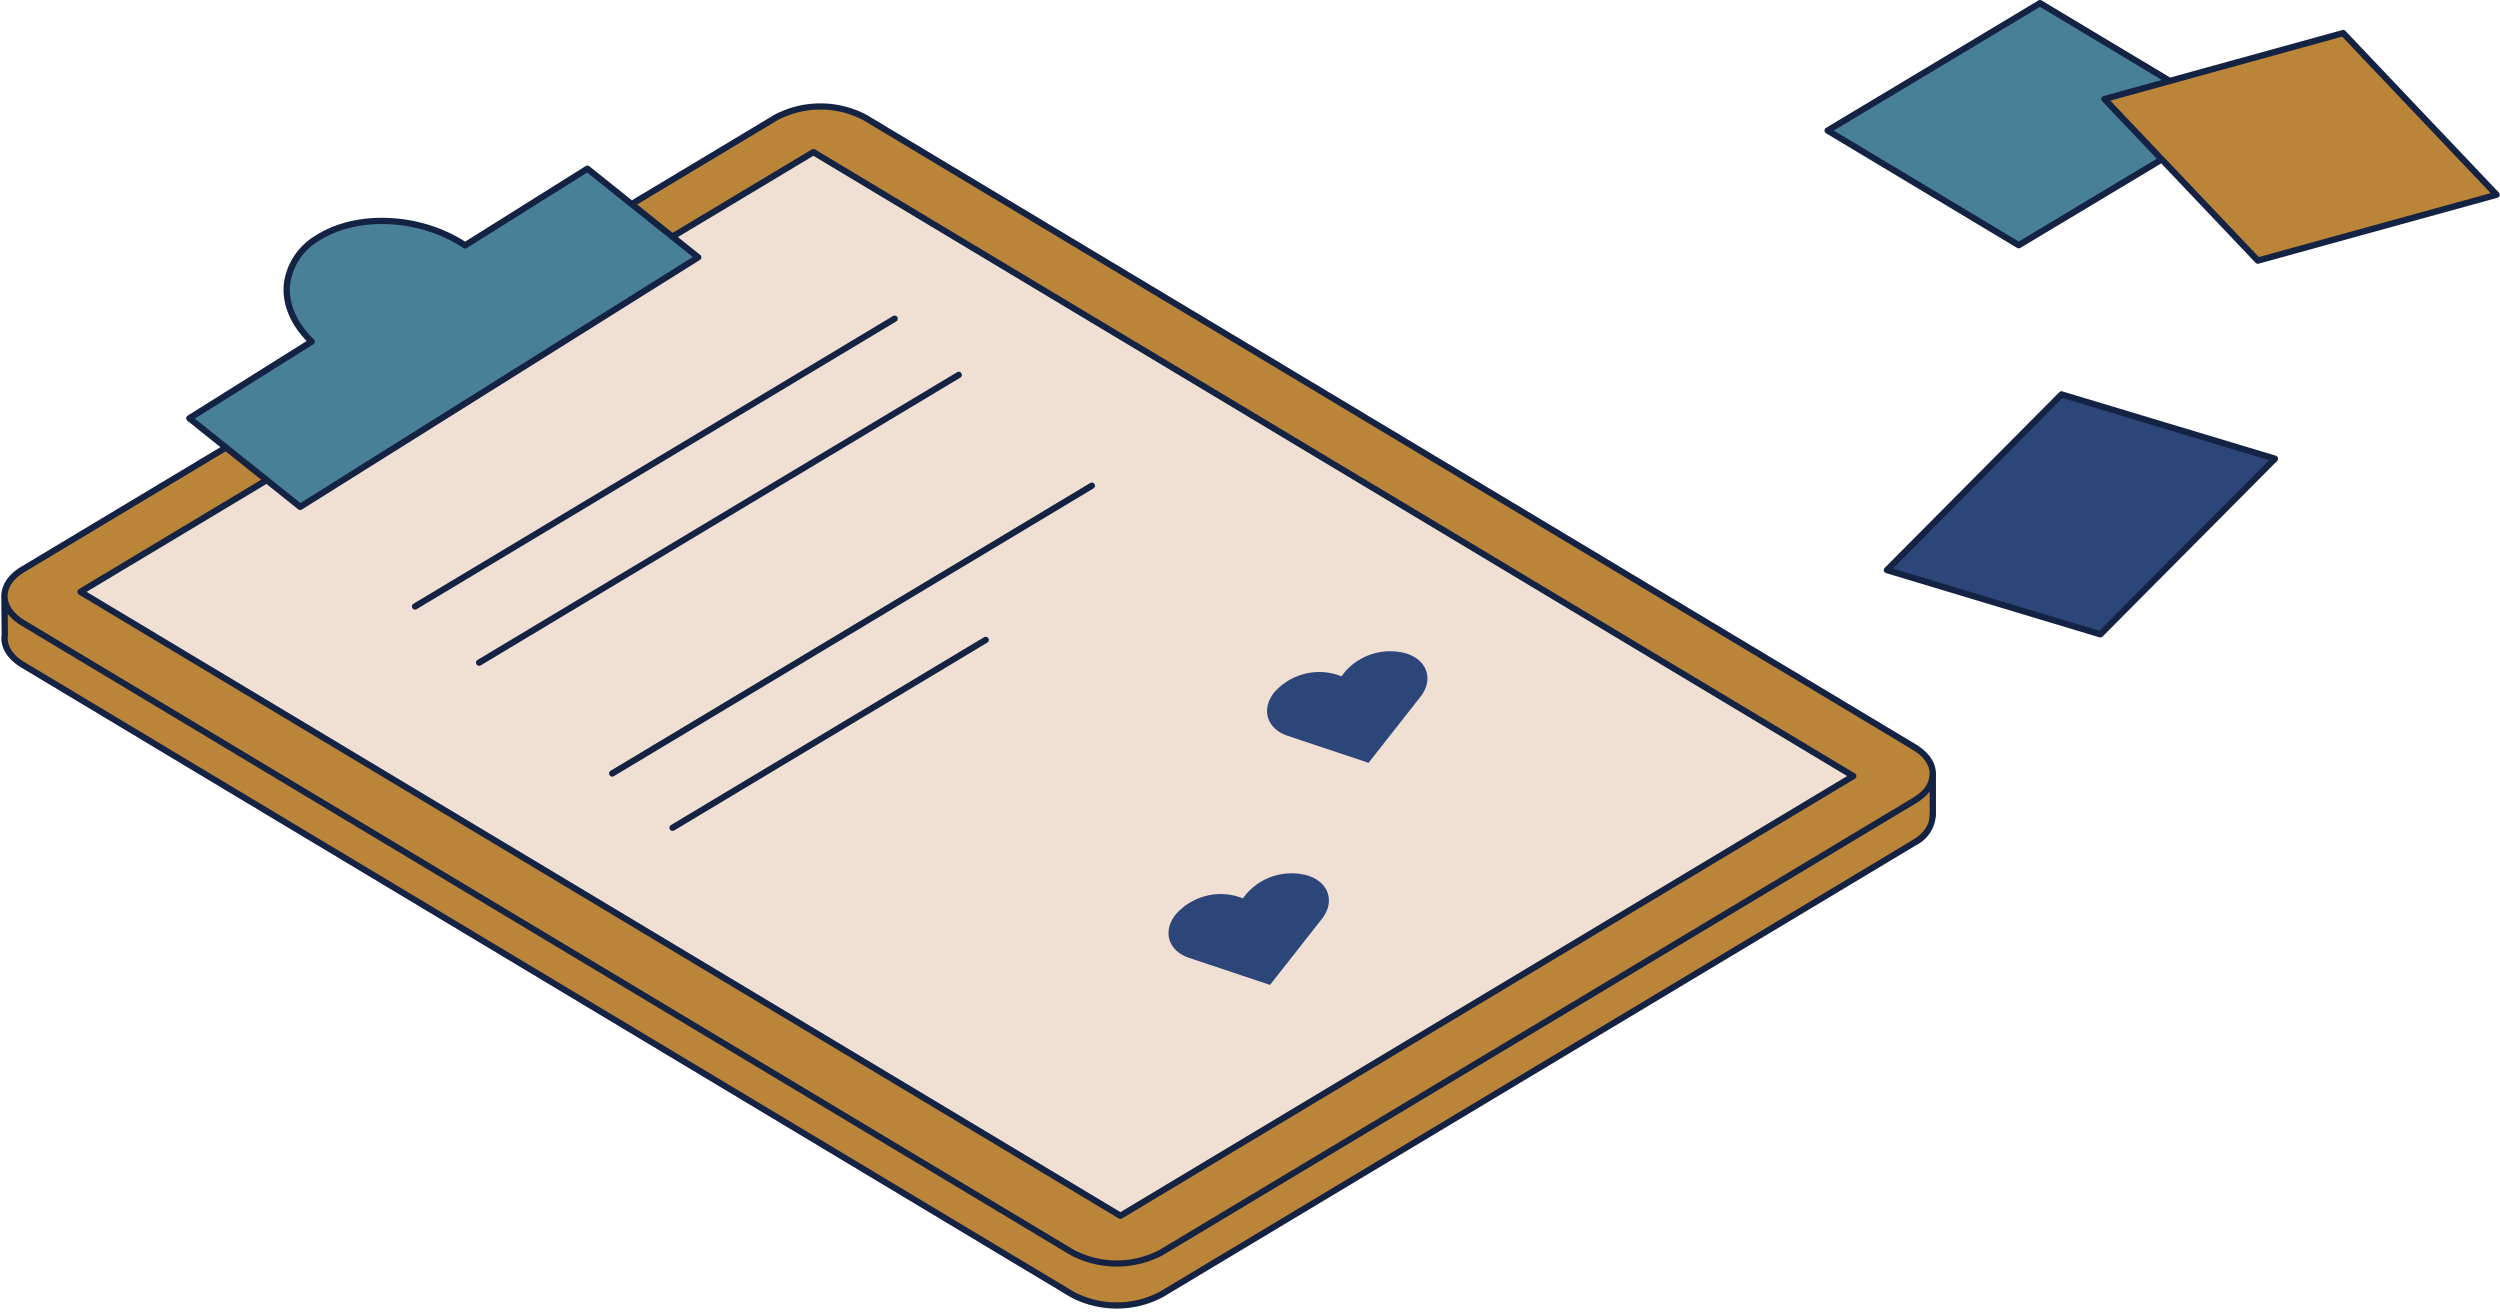
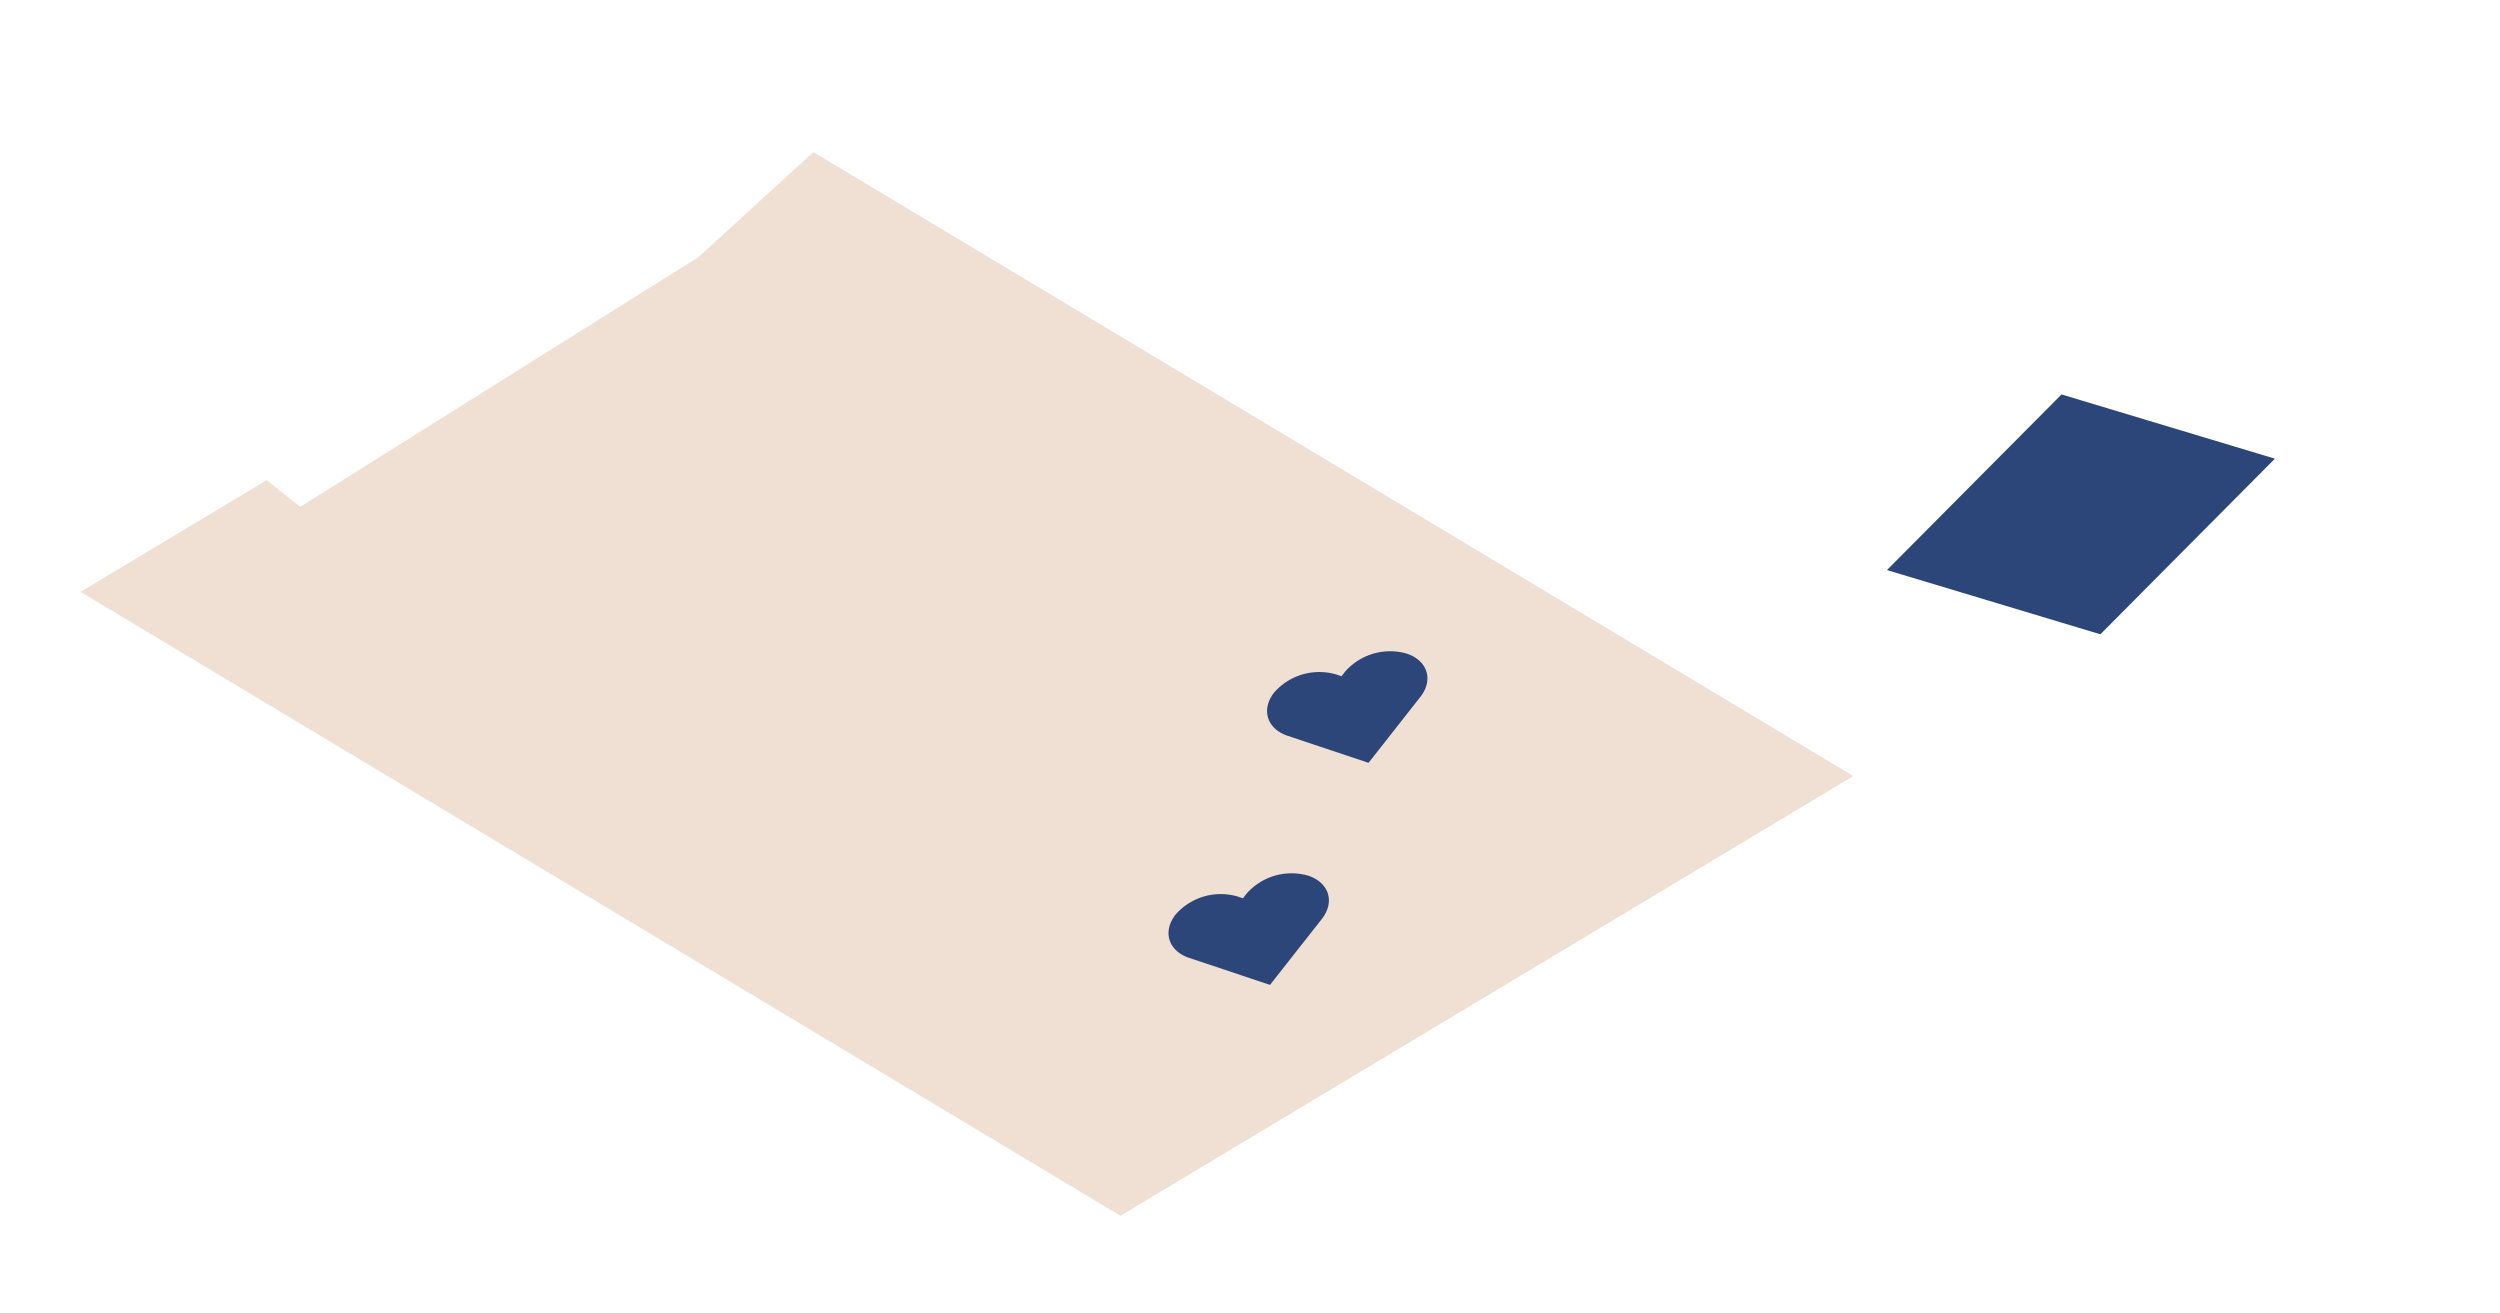
<svg xmlns="http://www.w3.org/2000/svg" height="208.2" preserveAspectRatio="xMidYMid meet" version="1.0" viewBox="-0.2 -0.0 396.5 208.2" width="396.5" zoomAndPan="magnify">
  <g id="change1_1">
-     <path d="M.509,94.428c0,.034-.008.068-.008.1v-.1Zm305.835,28.307h0V129.4l-.039,0c0,1.536-.935,3.072-2.888,4.244L183.982,205.3a15.091,15.091,0,0,1-14.132,0L3.427,105.444C1.216,104.117.279,102.327.574,100.6H.559L.5,94.559v-.023c0-.036.016-.072.017-.107H.509c.047-1.5,1.015-2.984,2.918-4.126L35.635,70.978l11.77,9.411L110.53,40.806,99.98,32.37l22.882-13.728a15.091,15.091,0,0,1,14.132,0L303.417,118.5C305.368,119.666,306.344,121.2,306.344,122.735ZM2.31,97.975c-.052-.045-.112-.087-.162-.132C2.2,97.888,2.258,97.93,2.31,97.975Zm1.117.807q-.366-.219-.685-.455Q3.062,98.563,3.427,98.782ZM306.323,123a4.734,4.734,0,0,1-1.893,3.253A4.734,4.734,0,0,0,306.323,123Zm65.1-117.75L333.564,15.7,357.9,41.336l37.857-10.451Z" fill="#bb8539" />
-   </g>
+     </g>
  <g id="change2_1">
-     <path d="M293.727,123.083,177.5,192.822,12.569,93.865,42.1,76.147l5.306,4.242L110.53,40.806l-4.085-3.267L128.8,24.126Z" fill="#f0dfd3" />
+     <path d="M293.727,123.083,177.5,192.822,12.569,93.865,42.1,76.147l5.306,4.242L110.53,40.806L128.8,24.126Z" fill="#f0dfd3" />
  </g>
  <g id="change3_1">
    <path d="M222.919,103.665c3.3,1.1,4.263,4.178,2.148,6.868l-.558.71-7.659,9.743L204.9,116.993l-.871-.291c-3.3-1.1-4.263-4.178-2.148-6.869a9.506,9.506,0,0,1,9.807-2.874l.871.291.558-.71A9.5,9.5,0,0,1,222.919,103.665Zm-25.434,38.093-.558.71-.871-.291a9.506,9.506,0,0,0-9.807,2.874c-2.115,2.691-1.153,5.766,2.148,6.869l.871.291,11.955,3.993,7.659-9.743.558-.71c2.115-2.69,1.153-5.765-2.148-6.868A9.5,9.5,0,0,0,197.485,141.758ZM332.917,100.6,360.6,72.748l-33.844-10.19L299.072,90.411Z" fill="#2d467a" />
  </g>
  <g id="change4_1">
-     <path d="M92.959,26.757,110.53,40.806,47.405,80.389,29.834,66.34l19.4-12.162c-5.586-5.379-5.29-12.517,1.068-16.5s16.4-3.331,23.267,1.246ZM333.564,15.7l10.349-2.857L323.342.5,289.666,20.706l30.308,18.185L342.658,25.28Z" fill="#488097" />
-   </g>
+     </g>
  <g id="change5_1">
-     <path d="M65.2,96.442a.5.5,0,0,1,.172-.686l76.057-45.635a.5.5,0,0,1,.515.858L65.882,96.614a.5.5,0,0,1-.686-.172Zm10.168,8.911a.5.5,0,0,0,.686.172L152.108,59.89a.5.5,0,1,0-.514-.858L75.536,104.667A.5.5,0,0,0,75.364,105.353ZM96.47,122.93a.5.5,0,0,0,.686.172l76.058-45.635a.5.5,0,1,0-.515-.857L96.641,122.244A.5.5,0,0,0,96.47,122.93Zm59.412-21.872-49.675,29.8a.5.5,0,0,0,.515.857l49.675-29.8a.5.5,0,0,0-.515-.857Zm150.962,21.677V129.4a.477.477,0,0,1-.044.2,5.677,5.677,0,0,1-3.126,4.465L184.24,205.726a15.669,15.669,0,0,1-14.648,0L3.17,105.872c-2.258-1.354-3.385-3.254-3.109-5.229,0-.014,0-.028,0-.043L0,94.607v-.051H0v-.123a.578.578,0,0,1,.014-.07c.074-1.715,1.181-3.3,3.156-4.489L34.761,70.919l-5.239-4.188a.5.5,0,0,1,.046-.815L48.432,54.088c-2.66-2.759-3.94-5.981-3.614-9.132a10.459,10.459,0,0,1,5.213-7.706c6.362-3.99,16.422-3.515,23.539,1.075L92.693,26.333a.5.5,0,0,1,.578.033l6.75,5.4L122.6,18.213a15.665,15.665,0,0,1,14.647,0l166.422,99.854C305.718,119.292,306.844,120.95,306.844,122.735ZM42.059,76.754,13.54,93.865,177.5,192.239l115.259-69.156L128.8,24.709,107.319,37.6l3.524,2.817a.5.5,0,0,1-.047.815L47.671,80.813a.5.5,0,0,1-.266.076c-.005,0-.009,0-.014,0s-.009,0-.014,0a.557.557,0,0,1-.109-.042.5.5,0,0,1-.175-.066ZM30.7,66.39l5.25,4.2h0l11.493,9.19,62.228-39.02L92.924,27.369,73.83,39.343a.5.5,0,0,1-.543-.008c-6.826-4.55-16.594-5.082-22.724-1.238a9.486,9.486,0,0,0-4.75,6.962c-.312,3.012,1.024,6.122,3.763,8.759a.5.5,0,0,1,.151.412.507.507,0,0,1-.232.372ZM1.011,94.41c0,.014.007.026.007.039s-.01.078-.016.115c0,.073.013.144.018.216a3.076,3.076,0,0,0,.032.319c.012.067.034.134.051.2a2.974,2.974,0,0,0,.084.314c.023.066.056.131.083.2.043.1.082.206.135.307.034.066.079.129.118.193.059.1.114.2.183.3.045.064.1.125.151.188.075.095.145.19.229.282.057.063.125.123.187.185.089.089.173.179.271.265.077.068.166.133.248.2s.184.154.286.228q.285.207.607.4l166.422,99.854a14.569,14.569,0,0,0,13.618,0L303.16,126.546a7.737,7.737,0,0,0,1.15-.834,4.021,4.021,0,0,0,1.533-2.977h0c0-1.419-.954-2.773-2.684-3.811L136.737,19.07a14.561,14.561,0,0,0-13.618,0L100.854,32.429l5.632,4.5L128.542,23.7a.5.5,0,0,1,.515,0l164.927,98.957a.5.5,0,0,1,0,.857L177.753,193.25a.495.495,0,0,1-.514,0L12.311,94.294a.5.5,0,0,1,0-.857L41.225,76.088l-3.379-2.7-2.252-1.8L3.685,90.731C2.007,91.737,1.069,93.04,1.011,94.41Zm304.67,31.311c-.059.072-.119.144-.183.215-.1.111-.211.219-.324.327-.067.065-.132.131-.2.194-.129.114-.268.224-.409.334-.068.052-.13.106-.2.157-.217.157-.445.31-.688.456L184.24,199.065a15.677,15.677,0,0,1-14.648,0L3.17,99.21c-.24-.144-.465-.294-.679-.45-.078-.056-.148-.116-.222-.174-.131-.1-.26-.2-.38-.309-.08-.07-.153-.143-.228-.215-.1-.1-.2-.2-.295-.3-.072-.078-.139-.157-.205-.236-.043-.052-.092-.1-.133-.155l.03,3.11a.472.472,0,0,1,.009.2c-.272,1.594.682,3.174,2.618,4.335l166.422,99.853a14.569,14.569,0,0,0,13.618,0l119.435-71.66c1.709-1.026,2.649-2.381,2.645-3.813a.514.514,0,0,1,.039-.2v-3.669C305.8,125.6,305.735,125.657,305.681,125.721Zm90.554-94.7a.5.5,0,0,1-.349.348L358.03,41.818a.507.507,0,0,1-.133.018.5.5,0,0,1-.362-.156L342.571,25.915,320.231,39.32a.5.5,0,0,1-.514,0L289.41,21.135a.5.5,0,0,1,0-.858L323.085.071a.5.5,0,0,1,.514,0L343.987,12.3l27.3-7.537a.5.5,0,0,1,.5.138l24.333,25.636A.5.5,0,0,1,396.235,31.019Zm-58.757-10.47-4.276-4.5a.5.5,0,0,1-.119-.478.493.493,0,0,1,.348-.348l9.225-2.547L323.342,1.083l-32.7,19.623,29.336,17.6,21.892-13.135Zm57.339,10.076L371.264,5.811,334.5,15.96l4.186,4.411,19.366,20.4Zm-33.73,42a.5.5,0,0,1-.129.476l-27.687,27.853a.5.5,0,0,1-.354.148.486.486,0,0,1-.145-.022l-33.845-10.19a.5.5,0,0,1-.21-.831L326.4,62.205a.5.5,0,0,1,.5-.126l33.844,10.19A.5.5,0,0,1,361.087,72.624Zm-1.426.362L326.9,63.123,300.014,90.172l32.759,9.863Z" fill="#142343" />
-   </g>
+     </g>
</svg>